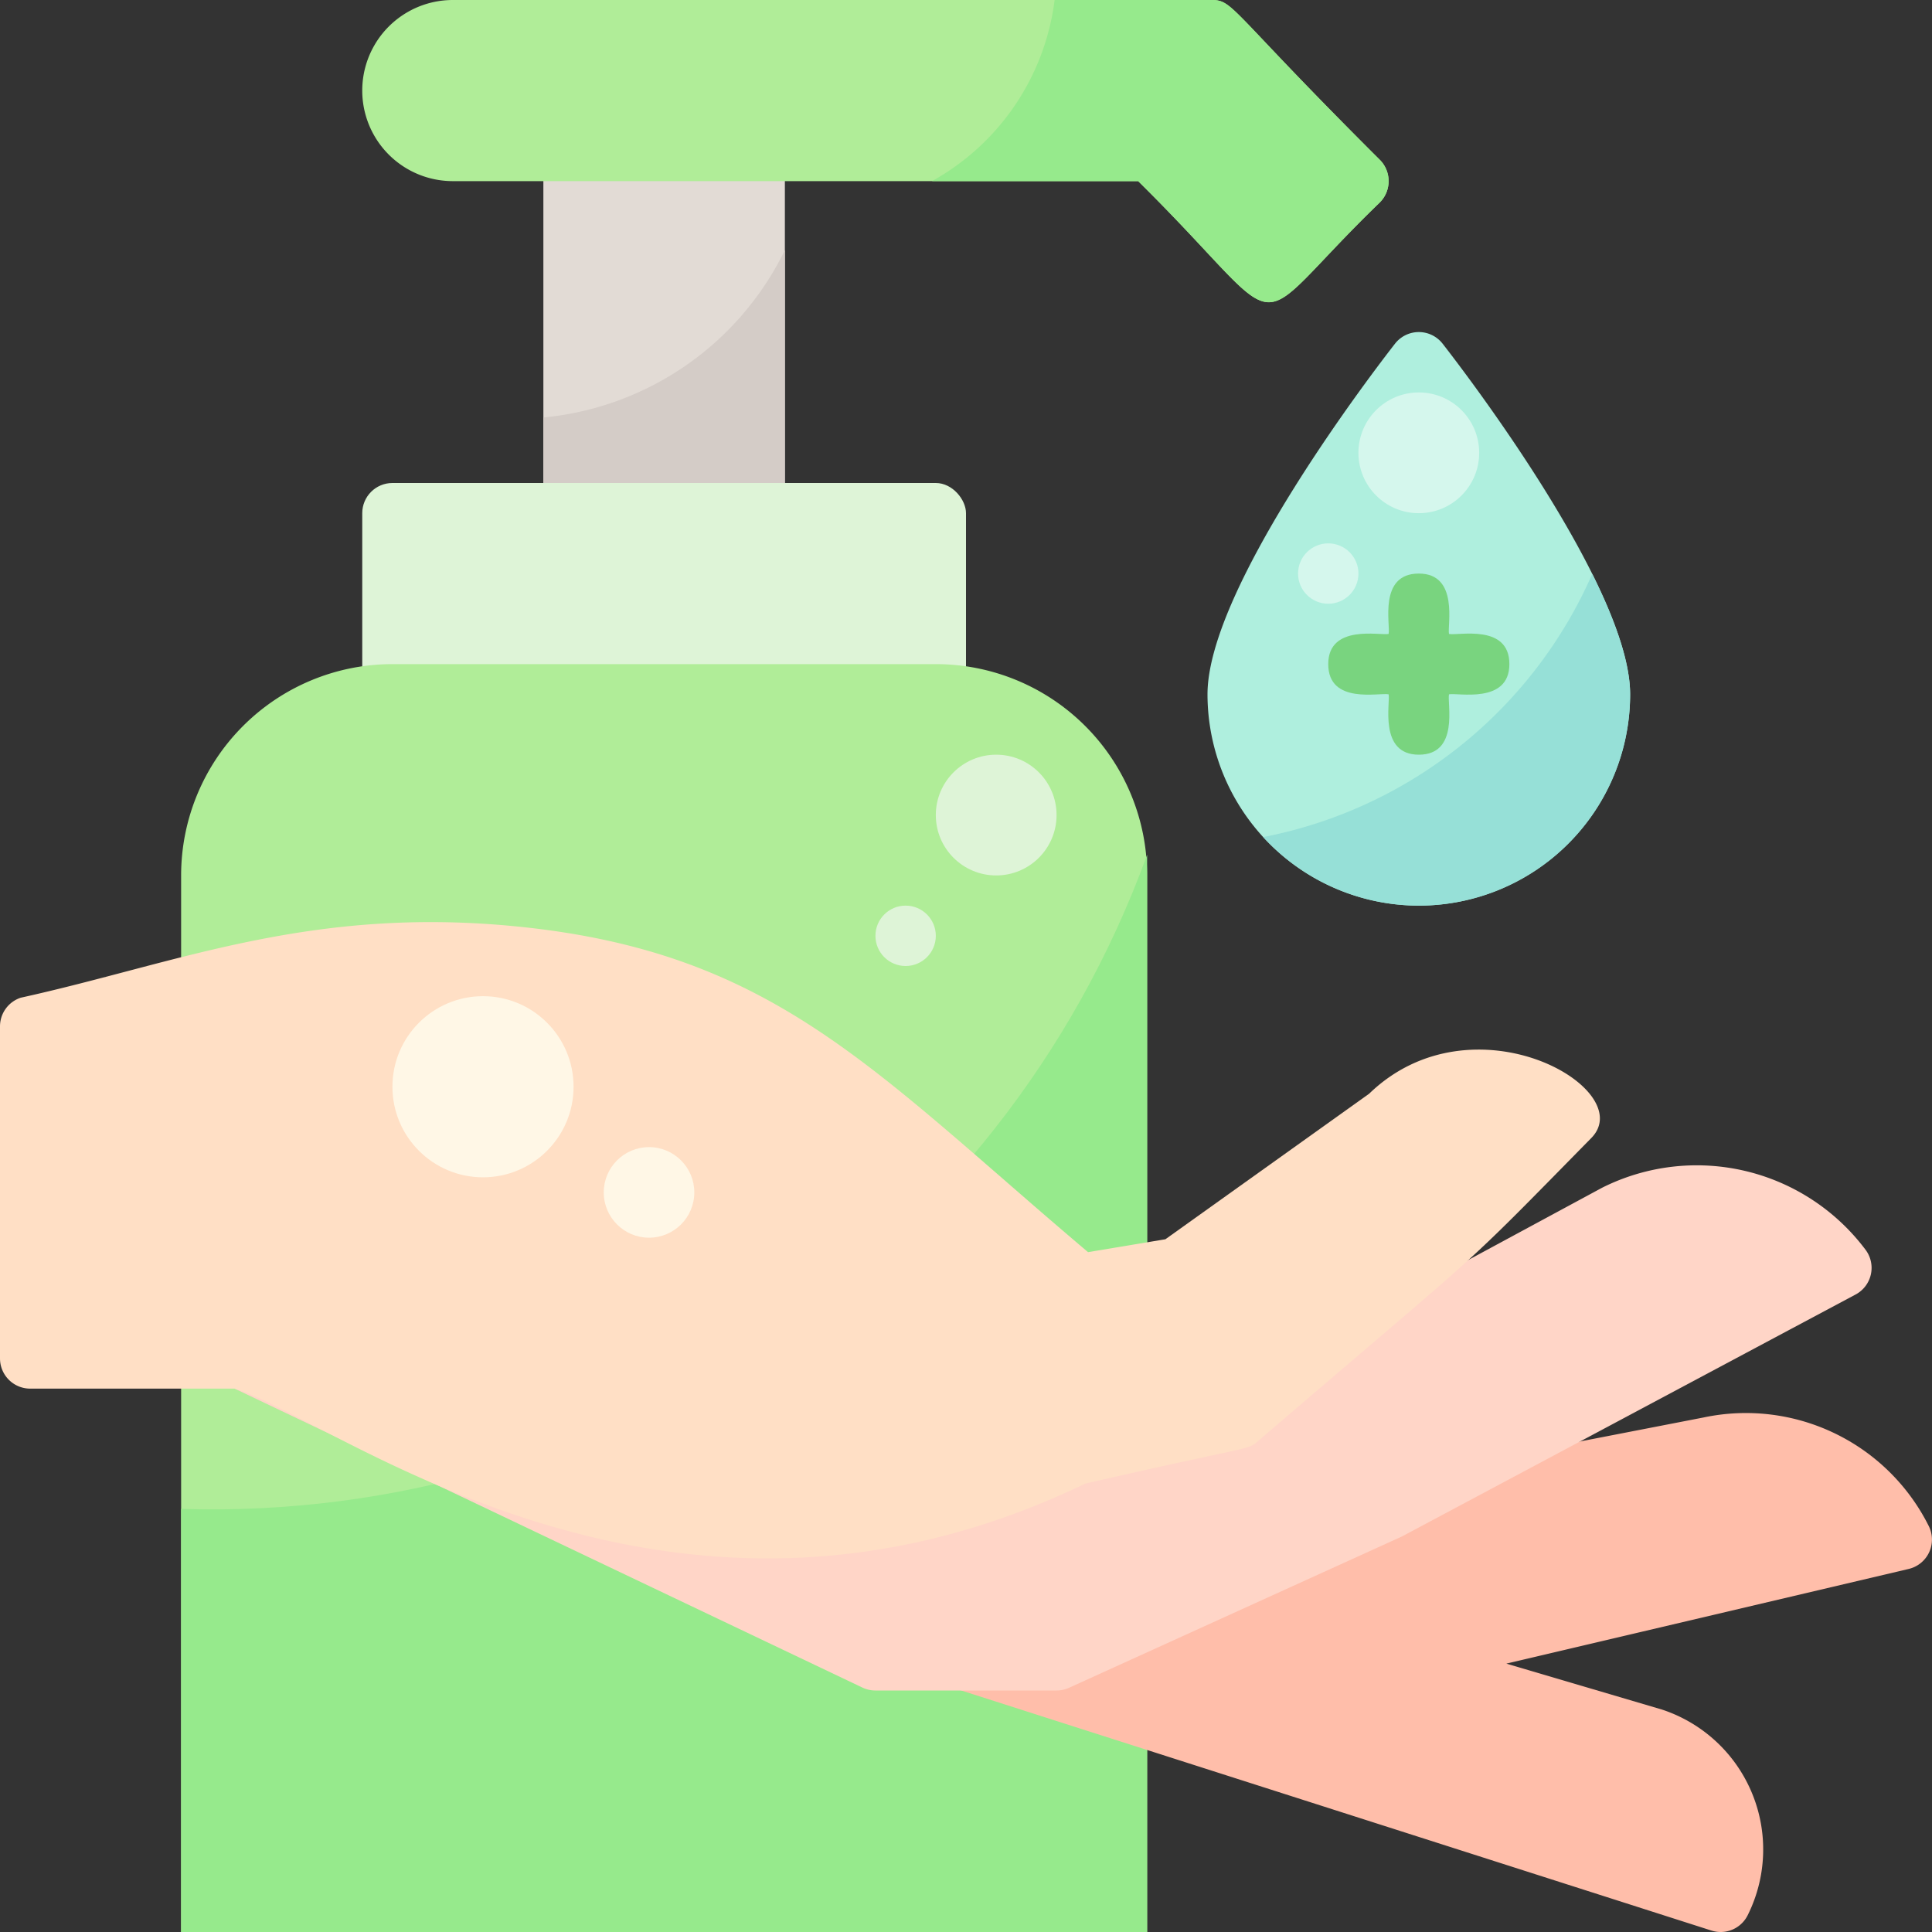
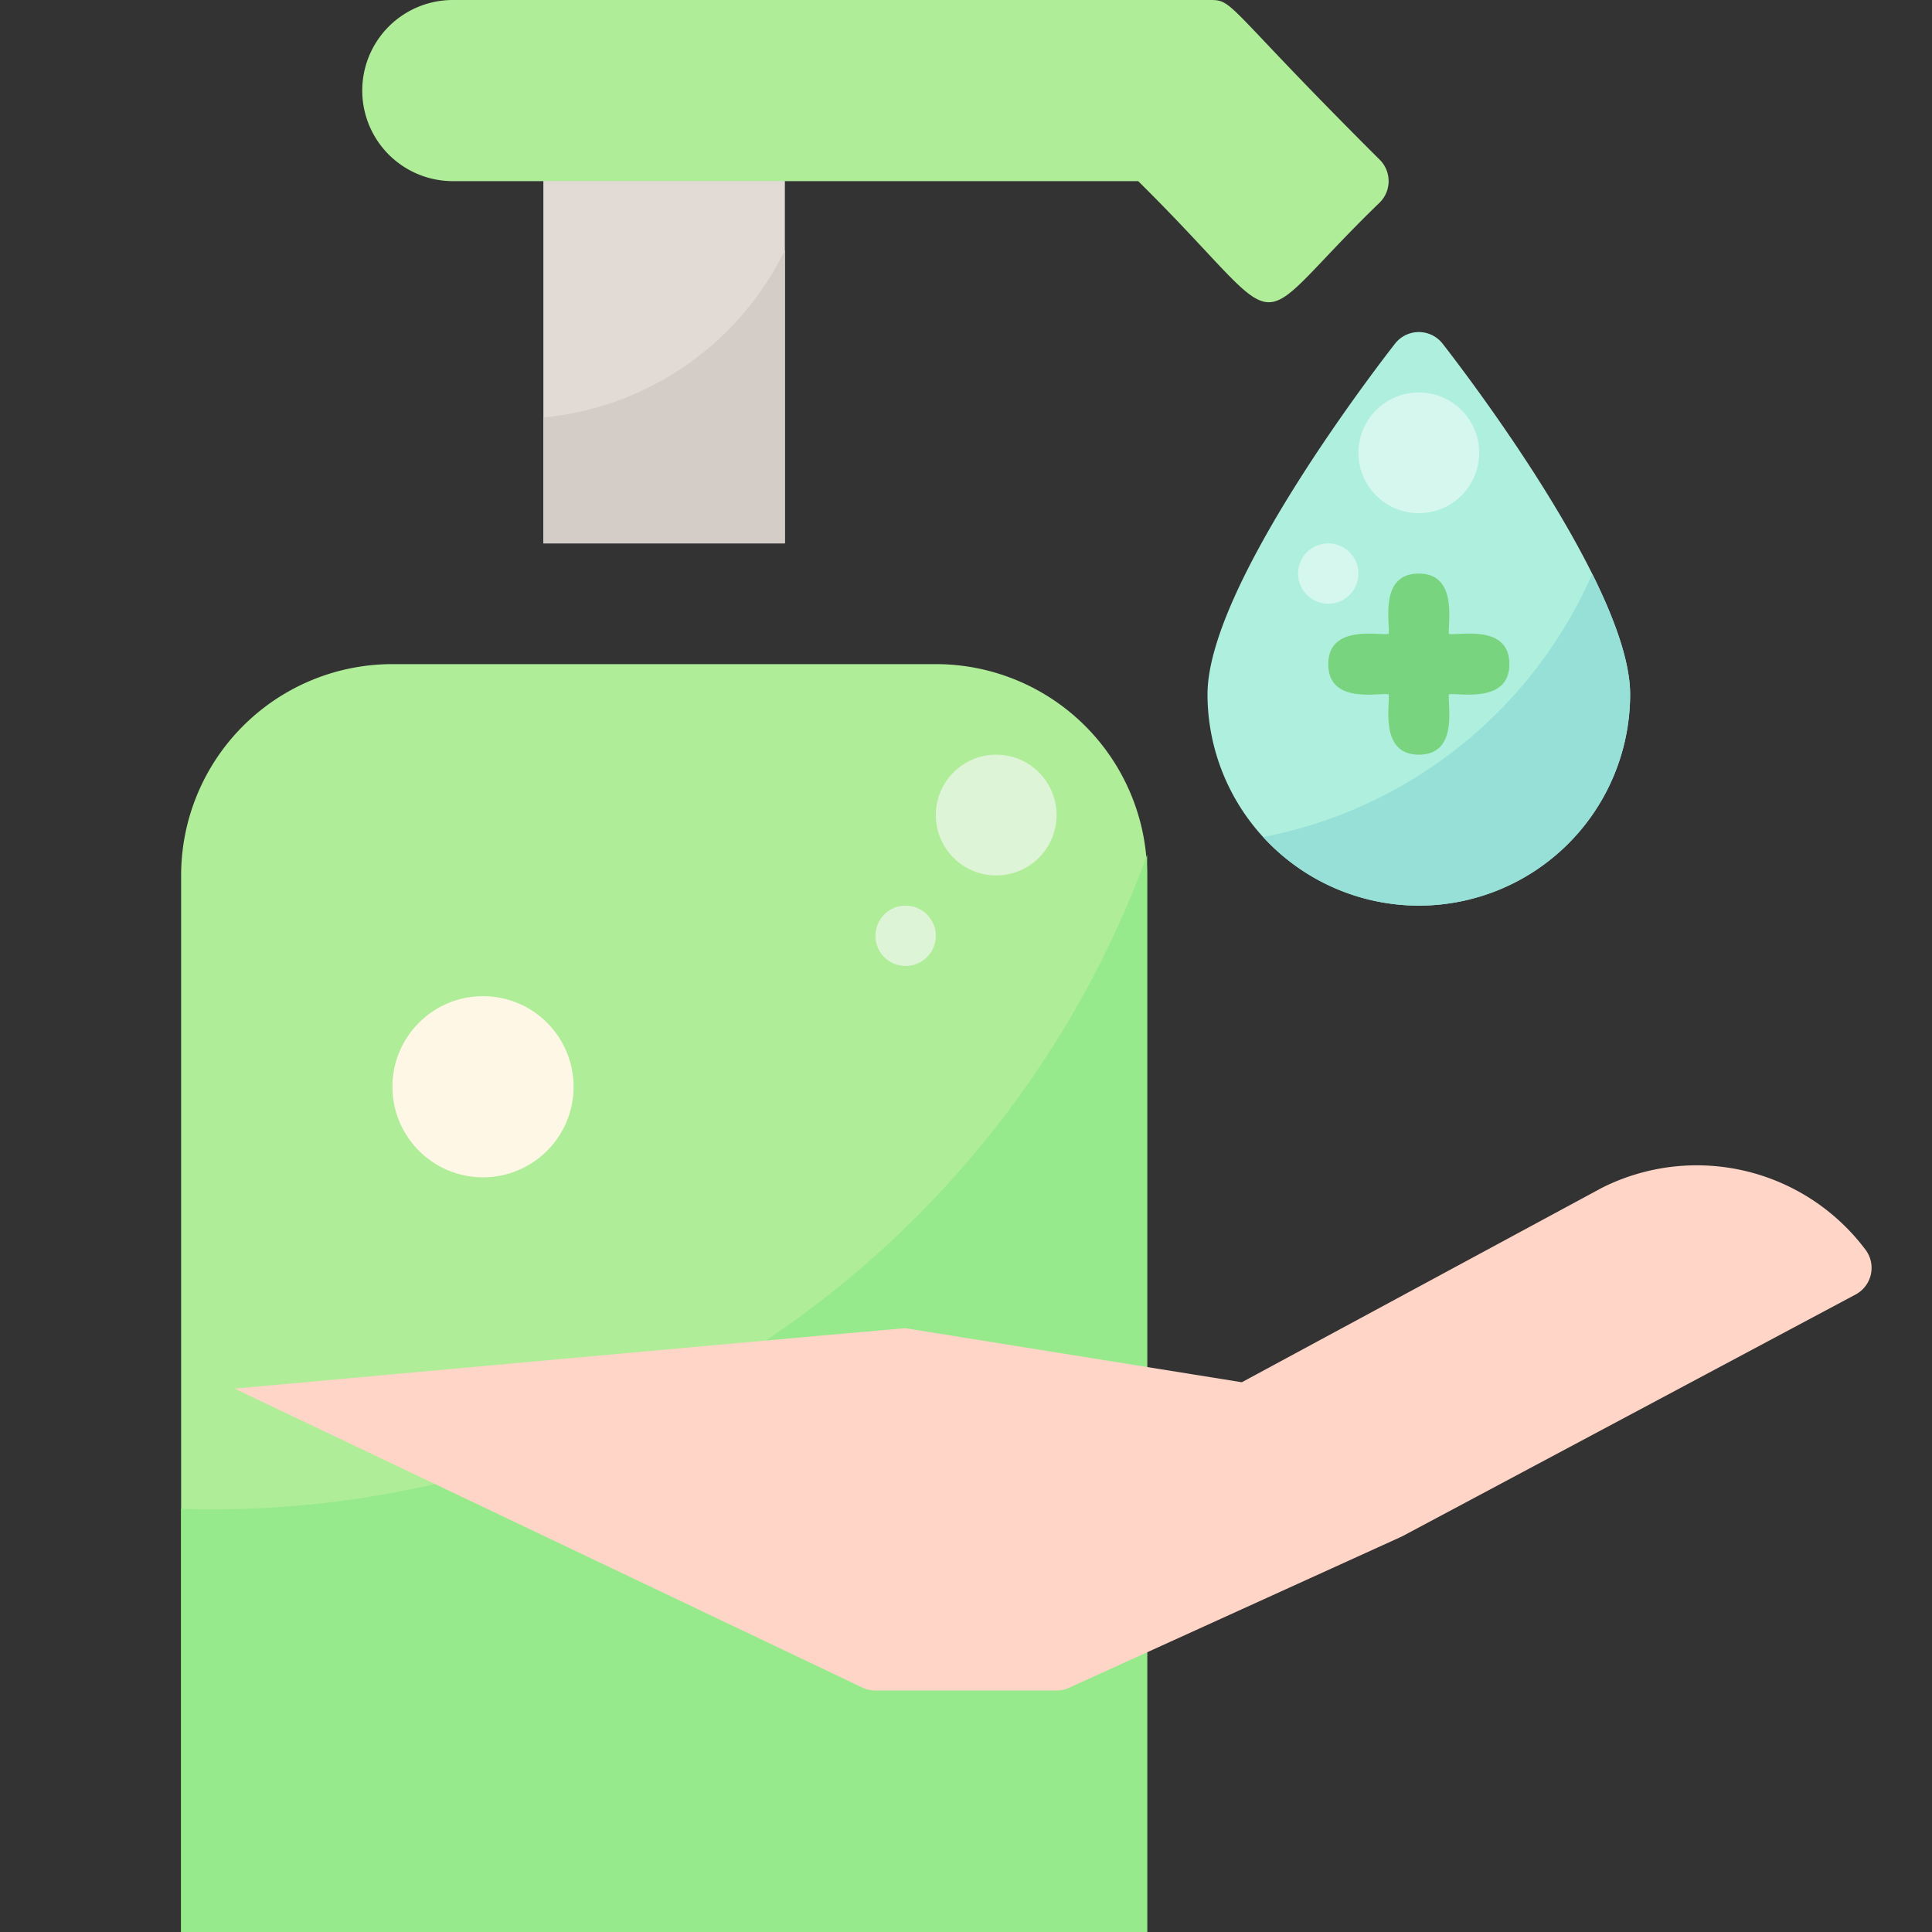
<svg xmlns="http://www.w3.org/2000/svg" height="512" viewBox="0 0 512 512" width="512">
  <rect x="0" y="0" width="512" height="512" fill="#333333" stroke="none" />
  <g id="Wash_Hands_With_Alcohol_Gel" data-name="Wash Hands With Alcohol Gel">
    <g id="Flat">
      <path d="m144 32h64v112h-64z" fill="#e2dbd5" />
      <path d="m144 110.637v33.363h64v-77.72a79.532 79.532 0 0 1 -64 44.357z" fill="#d4ccc7" />
-       <rect fill="#def4d7" height="64" rx="8" width="160" x="96" y="128" />
      <path d="m301.627 48h-181.627a24 24 0 0 1 0-48h201c5.955 0 4.5 2.336 44.728 42.415a8 8 0 0 1 -.047 11.218c-37.241 36.003-21.54 36.352-64.054-5.633z" fill="#b0ed98" />
      <path d="m304 512h-256v-280a56 56 0 0 1 56-56h144a56 56 0 0 1 56 56z" fill="#b0ed98" />
      <path d="m376 240a56.063 56.063 0 0 1 -56-56c0-28.441 44.607-86.407 49.694-92.923a8 8 0 0 1 12.612 0c5.087 6.516 49.694 64.482 49.694 92.923a56.063 56.063 0 0 1 -56 56z" fill="#afefde" />
      <path d="m48 399.869v112.131h256v-285.471c-38.8 106.636-142.425 176.923-256 173.34z" fill="#96ea8c" />
      <path d="m334.757 221.835a55.97 55.97 0 0 0 97.243-37.835c0-8.66-4.139-20.058-10.036-31.907a120.181 120.181 0 0 1 -87.207 69.742z" fill="#96e0d7" />
      <circle cx="376" cy="120" fill="#d5f7ed" r="16" />
      <circle cx="352" cy="152" fill="#d5f7ed" r="8" />
      <circle cx="264" cy="216" fill="#def4d7" r="16" />
      <circle cx="240" cy="248" fill="#def4d7" r="8" />
-       <path d="m365.728 42.415c-40.228-40.079-38.773-42.415-44.728-42.415h-41.516a64.011 64.011 0 0 1 -32.5 48h54.642c42.514 41.985 26.813 41.636 64.054 5.633a8 8 0 0 0 .048-11.218z" fill="#96ea8c" />
-       <path d="m455.989 512a8.021 8.021 0 0 1 -2.438-.381l-200-64a8 8 0 0 1 -.253-15.154l112-40a8.111 8.111 0 0 1 1.166-.32l84.945-16.489a54.173 54.173 0 0 1 59.735 28.765 8 8 0 0 1 -5.323 11.365l-106.621 25.089 41.112 12.139c.089.026.177.054.265.083a39.029 39.029 0 0 1 22.566 54.481 8 8 0 0 1 -7.154 4.422z" fill="#ffbeaa" />
      <path d="m279.989 448h-48a8.013 8.013 0 0 1 -3.44-.777l-166.368-79.223s177.64-16.147 177.808-16l89.111 14.309 95.311-51.46c.074-.039.148-.078.223-.116a55.9 55.9 0 0 1 69.755 16.467 8 8 0 0 1 -2.636 11.859l-120 64q-.224.118-.454.224l-88 40a8 8 0 0 1 -3.31.717z" fill="#ffd5c7" />
-       <path d="m362.828 289.855-53.982 38.559-20.5 3.417c-57.214-48.378-83.148-79.447-151.135-86.286-55.038-5.538-90.348 9.755-131.699 18.855a8 8 0 0 0 -5.512 7.6v88a8 8 0 0 0 8 8h54.181c25.686 7.581 114.342 78.745 225.421 25.17 44-10.105 42.91-8.8 45.593-11.1 63.23-54.209 52.19-43.519 88.451-80.417 13.015-13.009-31.269-38.459-58.818-11.798z" fill="#ffdfc5" />
      <circle cx="128" cy="288" fill="#fff7e6" r="24" />
-       <circle cx="172" cy="316" fill="#fff7e6" r="12" />
      <path d="m384 168c-.485-2.168 2.7-16-8-16-10.806 0-7.472 13.641-8 16-2.168.485-16-2.7-16 8 0 10.806 13.641 7.472 16 8 .485 2.168-2.7 16 8 16 10.806 0 7.472-13.641 8-16 2.168-.485 16 2.7 16-8 0-10.806-13.641-7.472-16-8z" fill="#79d47f" />
    </g>
  </g>
</svg>